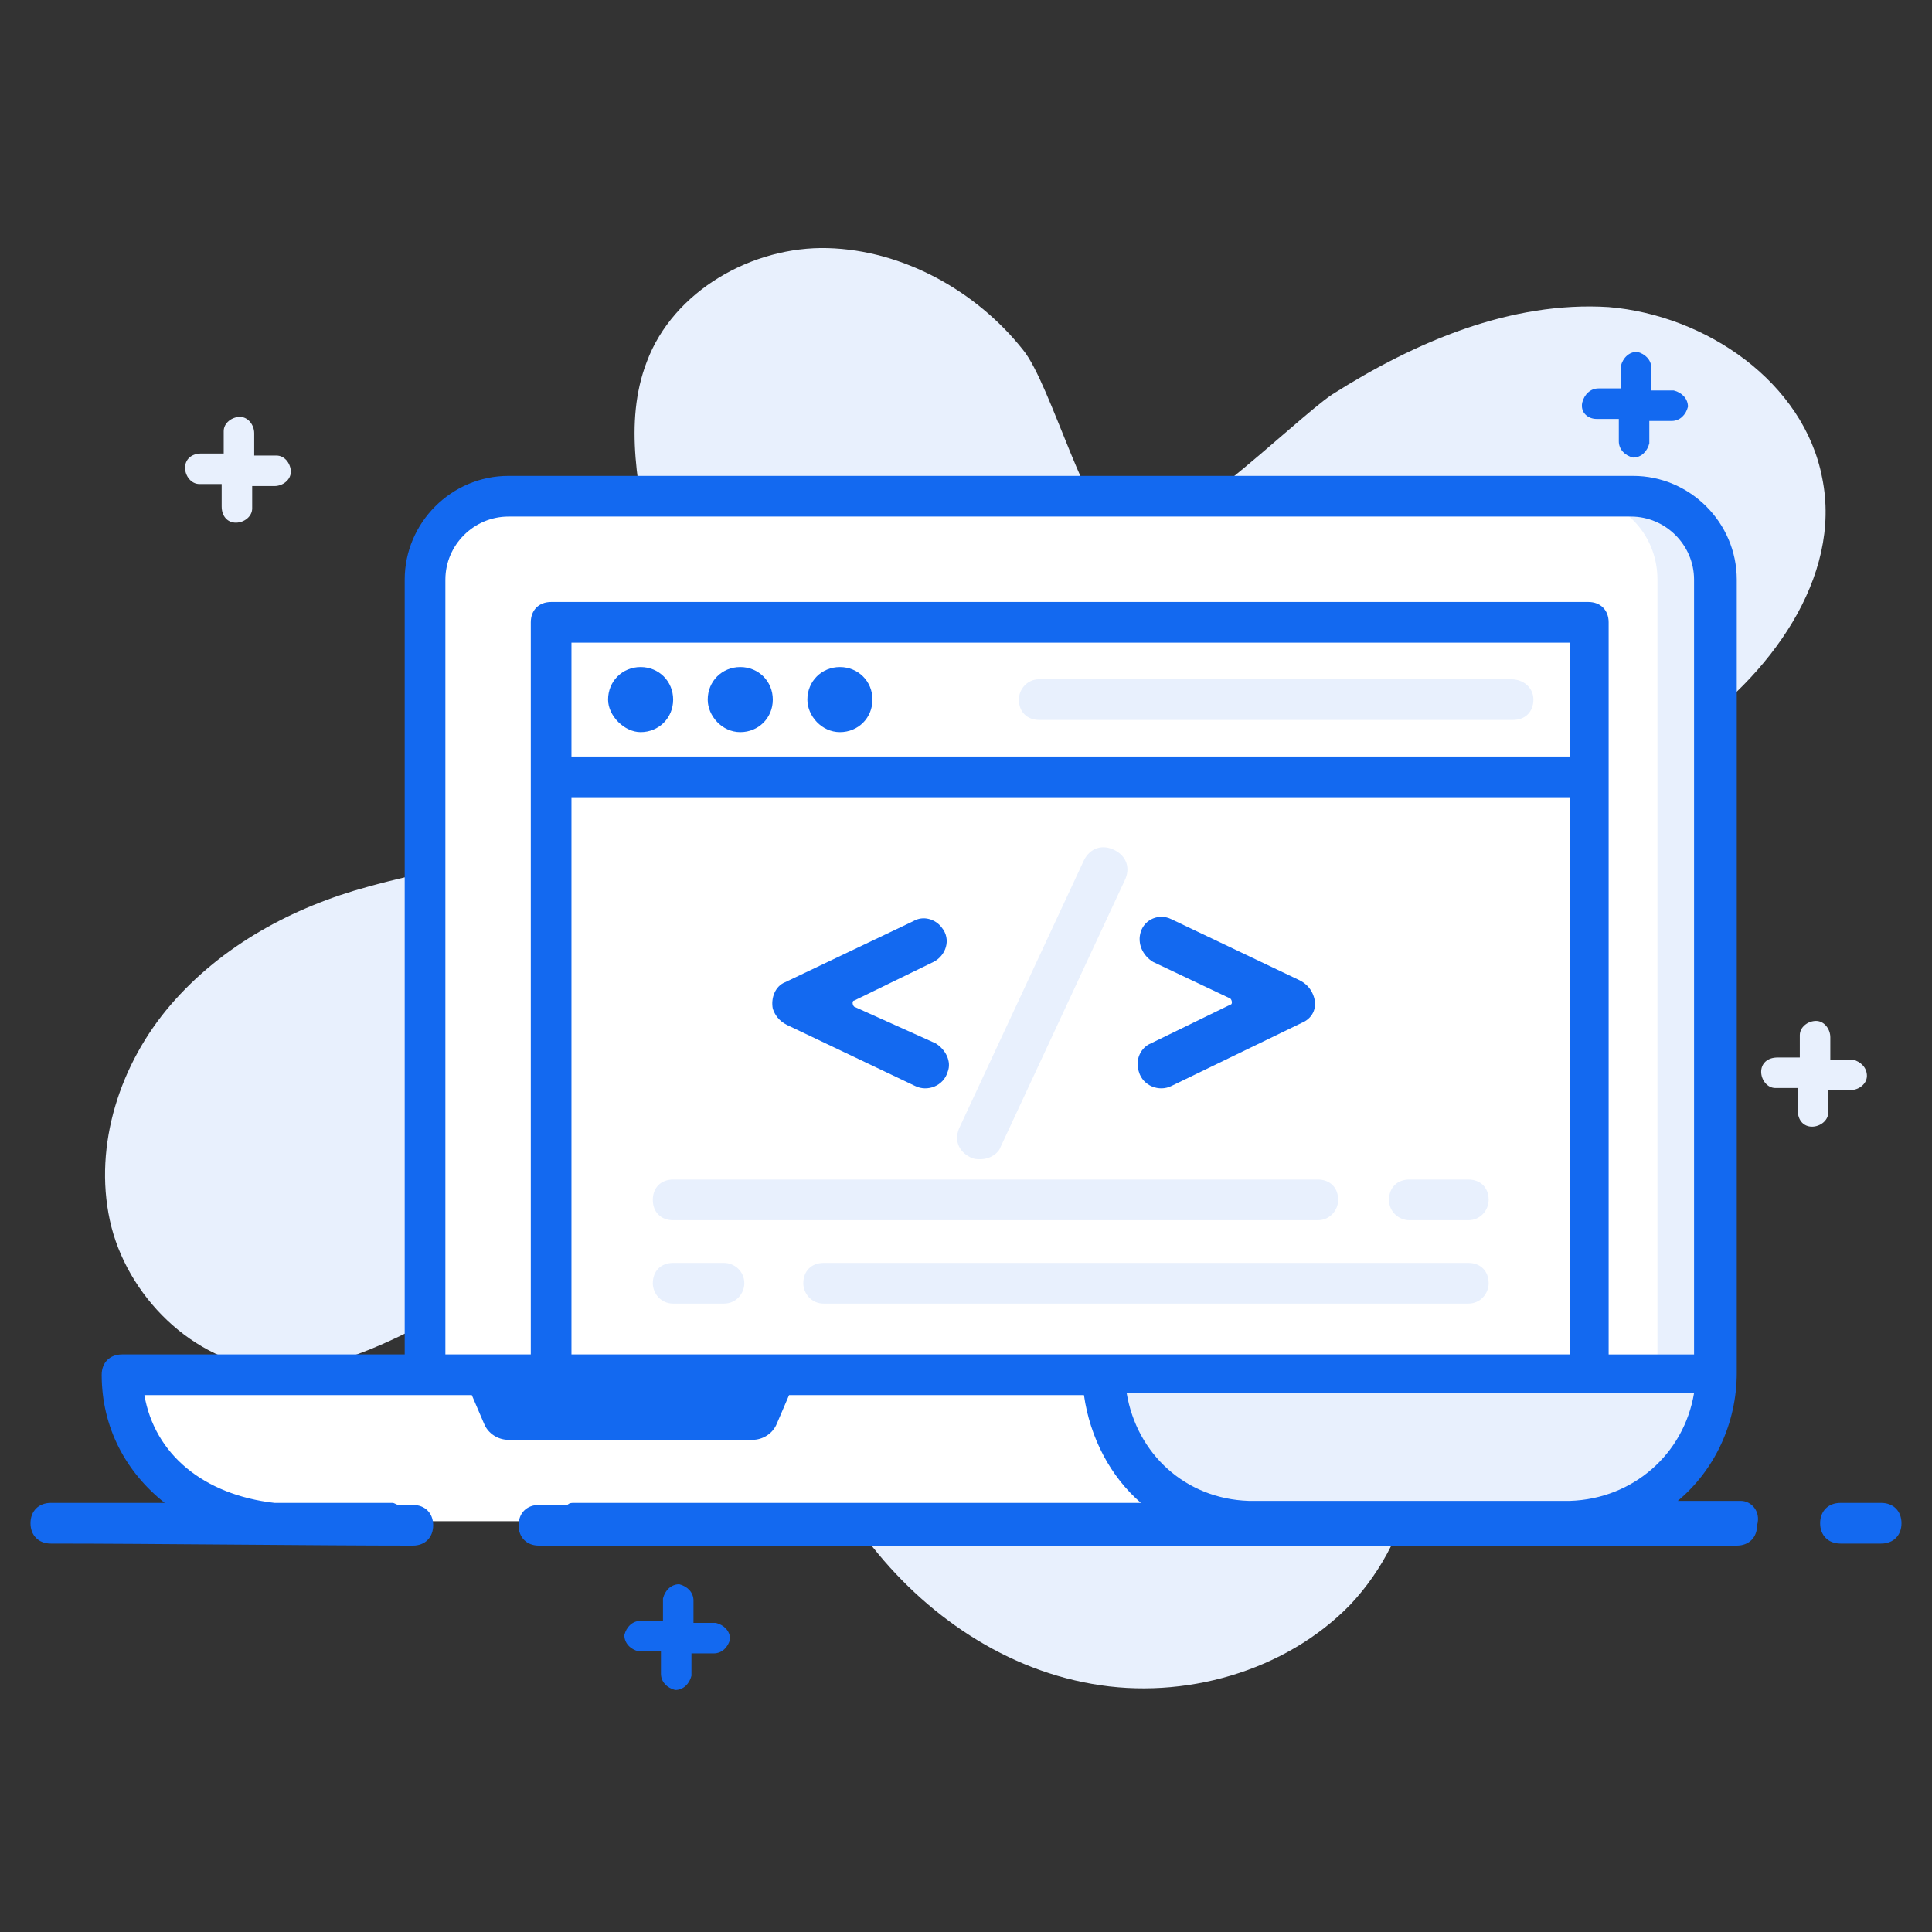
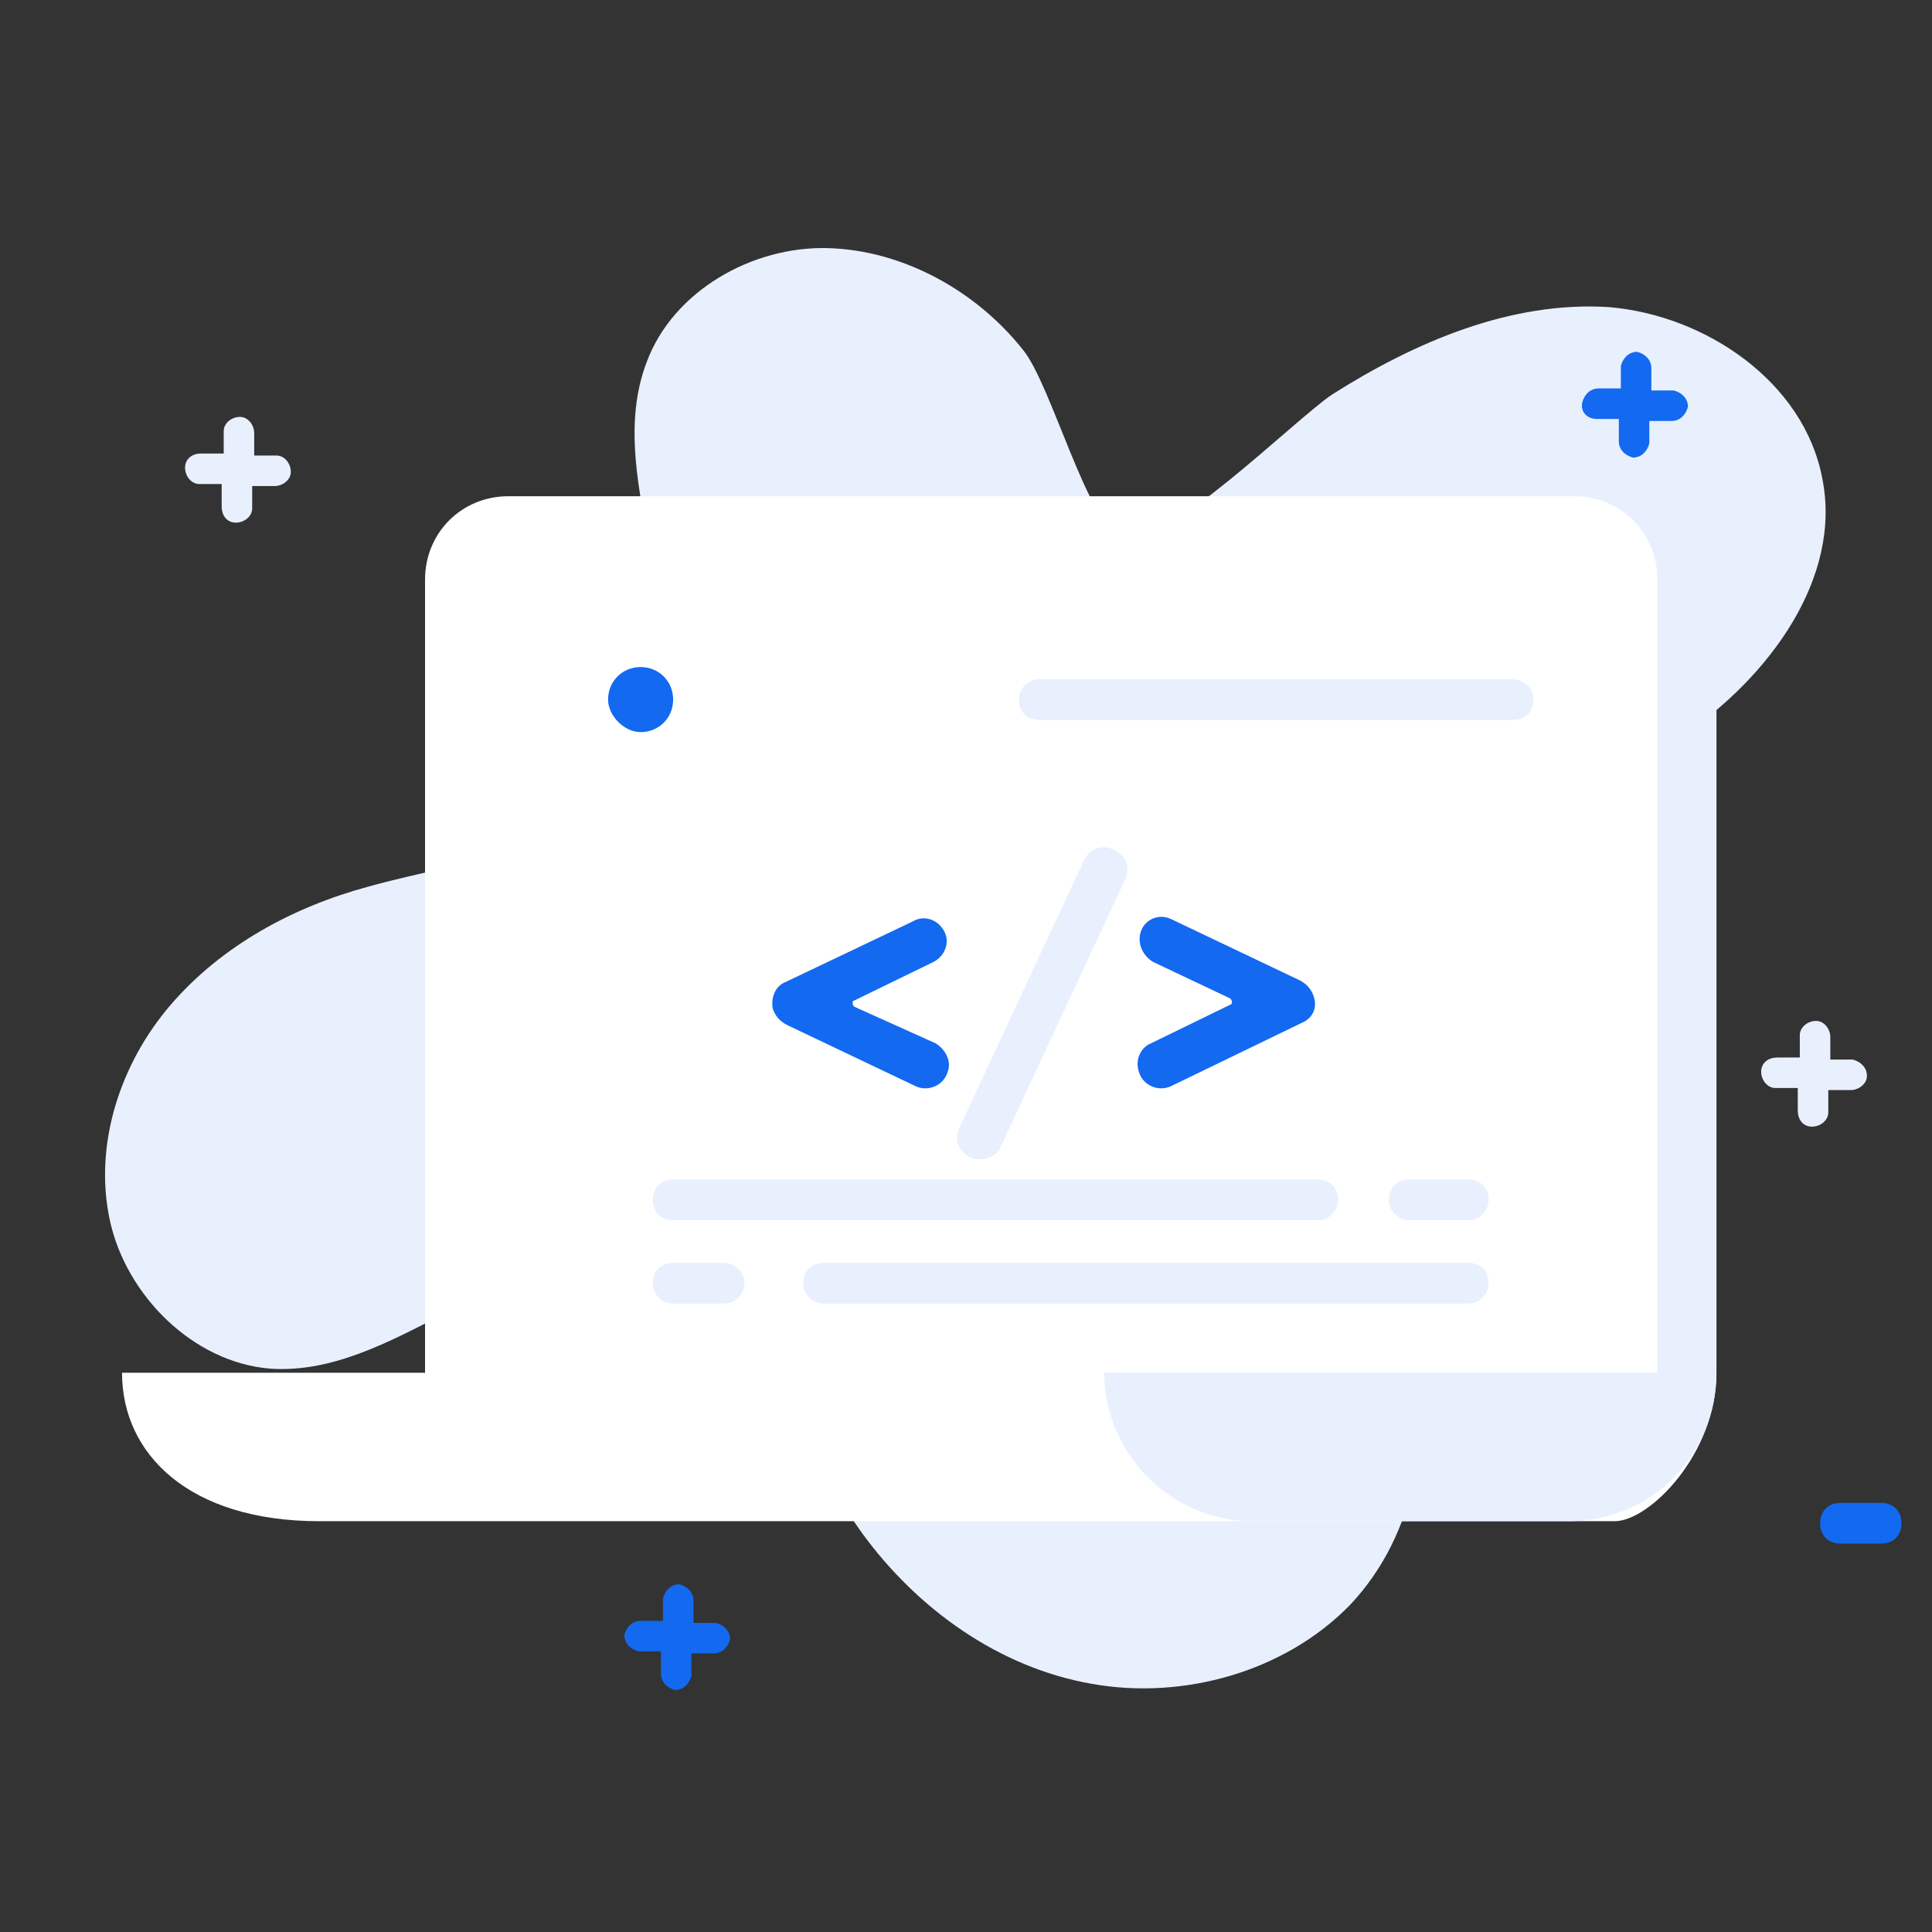
<svg xmlns="http://www.w3.org/2000/svg" id="Layer_1" viewBox="0 0 95 95">
  <rect x="0" y="0" width="95" height="95" fill="#333333" stroke="none" />
  <defs>
    <style>.cls-1{fill:#e8f0fd;}.cls-2{fill:#fff;}.cls-3{fill:#1369f0;}</style>
  </defs>
  <path class="cls-1" d="M82.7,36.2c-4.3,2.9-9.3,4.6-13.5,7.6-4.2,3.1-7.5,8.3-5.9,13.3,1,3.4,4,5.7,5.5,8.9,1.9,4.2,.8,9.5-2.4,12.9-3.2,3.3-8.2,4.7-12.7,3.9-4.6-.8-8.6-3.7-11.3-7.4-1.8-2.5-3-5.4-4.8-7.9-1.7-2.5-4.2-4.8-7.3-5.3-5.9-.8-11,5.5-17,5.1-3.8-.3-7.1-3.6-7.9-7.3-.8-3.7,.5-7.7,3-10.6,2.5-2.9,6-4.8,9.7-5.8,2.5-.7,5.1-1.1,7.6-2s4.8-2.4,6.1-4.7c3-5.8-2.3-13.1,0-19.1,1.3-3.5,5.2-5.7,8.9-5.6,3.7,.1,7.3,2.1,9.6,5,1.4,1.7,3.2,8.7,4.9,9.3,2,.6,8.5-5.9,10.3-7.1,4.1-2.6,8.8-4.6,13.6-4.3,4.8,.4,9.6,3.7,10.5,8.4,1,4.9-2.6,9.8-6.9,12.7Z" />
  <path class="cls-1" d="M14.3,23.2c0,.4-.4,.7-.8,.7h-1.1v1.1c0,.4-.4,.7-.8,.7s-.7-.3-.7-.8v-1.1h-1.1c-.4,0-.7-.4-.7-.8s.3-.7,.8-.7h1.1v-1.1c0-.4,.4-.7,.8-.7s.7,.4,.7,.8v1.1h1.1c.4,0,.7,.4,.7,.8Z" />
  <path class="cls-1" d="M91.8,52.9c0,.4-.4,.7-.8,.7h-1.1v1.1c0,.4-.4,.7-.8,.7s-.7-.3-.7-.8v-1.1h-1.1c-.4,0-.7-.4-.7-.8s.3-.7,.8-.7h1.1v-1.1c0-.4,.4-.7,.8-.7s.7,.4,.7,.8v1.1h1.1c.4,.1,.7,.4,.7,.8Z" />
  <g>
    <path class="cls-2" d="M84.4,67.5h0c0,4-3.3,7.3-5,7.3H15.7c-6.4,0-9.7-3.3-9.7-7.3H84.4Z" />
    <path class="cls-2" d="M84.4,28.5v39.1H20.9V28.5c0-2.3,1.8-4.1,4.1-4.1h55.2c2,0,3.6,1.4,4,3.3,.1,.2,.2,.5,.2,.8Z" />
    <path class="cls-1" d="M84.4,28.5v39.1h-2.9V28.5c0-2.3-1.8-4.1-4.1-4.1h2.9c2.2,0,4.1,1.8,4.1,4.1Z" />
    <path class="cls-1" d="M84.4,67.5c0,4-3.1,7.2-7.1,7.3h-15.7c-4,0-7.3-3.3-7.3-7.3h30.1Z" />
    <path class="cls-1" d="M75.4,34.4c0,.6-.4,1-1,1h-23.3c-.6,0-1-.4-1-1,0-.5,.4-1,1-1h23.2c.6,0,1.1,.4,1.1,1Z" />
    <g>
      <g>
        <path class="cls-1" d="M68.3,59c0-.6,.4-1,1-1h2.9c.6,0,1,.4,1,1,0,.5-.4,1-1,1h-2.9c-.5,0-1-.4-1-1Z" />
        <path class="cls-1" d="M73.2,63.1c0,.5-.4,1-1,1h-31.7c-.6,0-1-.5-1-1,0-.6,.4-1,1-1h31.7c.6,0,1,.4,1,1Z" />
        <path class="cls-1" d="M36.6,63.1c0,.5-.4,1-1,1h-2.5c-.6,0-1-.5-1-1,0-.6,.4-1,1-1h2.5c.5,0,1,.4,1,1Z" />
        <path class="cls-1" d="M32.1,59c0-.6,.4-1,1-1h31.7c.6,0,1,.4,1,1,0,.5-.4,1-1,1h-31.7c-.6,0-1-.4-1-1Z" />
      </g>
      <g>
        <g>
          <path class="cls-3" d="M35.2,79.8h-1.1v-1.1c0-.4-.3-.7-.7-.8-.4,0-.7,.3-.8,.7v1.1h-1.1c-.4,0-.7,.3-.8,.7,0,.4,.3,.7,.7,.8h1.1v1.1c0,.4,.3,.7,.7,.8,.4,0,.7-.3,.8-.7v-1.1h1.1c.4,0,.7-.3,.8-.7,0-.4-.3-.7-.7-.8Z" />
          <path class="cls-3" d="M78.5,20.6h1.1v1.1c0,.4,.3,.7,.7,.8,.4,0,.7-.3,.8-.7v-1.1h1.1c.4,0,.7-.3,.8-.7,0-.4-.3-.7-.7-.8h-1.1v-1.1c0-.4-.3-.7-.7-.8-.4,0-.7,.3-.8,.7v1.1h-1.1c-.4,0-.7,.3-.8,.7-.1,.5,.3,.8,.7,.8Z" />
-           <path class="cls-3" d="M85.6,73.8h-3.1c1.8-1.5,2.9-3.8,2.9-6.3h0V28.5c0-2.8-2.3-5.1-5.1-5.1H25c-2.8,0-5.1,2.3-5.1,5.1v38.1H6c-.6,0-1,.4-1,1,0,2.6,1.2,4.8,3.1,6.3H2.5c-.6,0-1,.4-1,1s.4,1,1,1c4.8,0,13.1,.1,17.8,.1,.6,0,1-.4,1-1s-.4-1-1-1h-.7c-.1,0-.2-.1-.3-.1h-5.8c-3.5-.4-5.9-2.4-6.4-5.3H23.2l.6,1.4c.2,.5,.7,.8,1.2,.8h12c.5,0,1-.3,1.2-.8l.6-1.4h14.5c.3,2.1,1.3,4,2.8,5.3H28.2c-.1,0-.2,0-.3,.1h-1.4c-.6,0-1,.4-1,1s.4,1,1,1h58.9c.6,0,1-.4,1-1,.2-.7-.3-1.2-.8-1.2Zm-8.4-36.6H28.1v-5.6h49.1v5.6Zm-49.1,2h49.1v27.4H28.1v-27.4Zm-6.2-10.7c0-1.7,1.4-3.1,3.1-3.1h55.2c1.7,0,3.1,1.4,3.1,3.1v38.1h-4.2V30.6c0-.6-.4-1-1-1H27.1c-.6,0-1,.4-1,1v36h-4.2s0-38.1,0-38.1Zm33.5,40h27.9c-.5,3-3,5.2-6.1,5.3h-15.8c-3.1-.1-5.5-2.3-6-5.3Z" />
          <path class="cls-3" d="M92.5,73.9h-2c-.6,0-1,.4-1,1s.4,1,1,1h2c.6,0,1-.4,1-1s-.4-1-1-1Z" />
          <path class="cls-3" d="M31.5,36c.9,0,1.6-.7,1.6-1.6s-.7-1.6-1.6-1.6-1.6,.7-1.6,1.6c0,.8,.8,1.6,1.6,1.6Z" />
-           <path class="cls-3" d="M36.4,36c.9,0,1.6-.7,1.6-1.6s-.7-1.6-1.6-1.6-1.6,.7-1.6,1.6c0,.8,.7,1.6,1.6,1.6Z" />
-           <path class="cls-3" d="M41.3,36c.9,0,1.6-.7,1.6-1.6s-.7-1.6-1.6-1.6-1.6,.7-1.6,1.6c0,.8,.7,1.6,1.6,1.6Z" />
          <path class="cls-3" d="M45.9,47.3c.6-.3,.9-1.1,.4-1.7-.3-.4-.9-.6-1.4-.3l-6.3,3c-.5,.2-.7,.8-.6,1.3,.1,.3,.3,.6,.7,.8l6.3,3c.6,.3,1.4,0,1.6-.7,.2-.5-.1-1.1-.6-1.4l-4-1.8c-.1-.1-.1-.3,0-.3l3.9-1.9Z" />
          <path class="cls-3" d="M64.6,49c-.1-.3-.3-.6-.7-.8l-6.3-3c-.6-.3-1.3,0-1.5,.6s.1,1.2,.6,1.5l3.8,1.8c.1,.1,.1,.3,0,.3l-3.9,1.9c-.5,.2-.8,.8-.6,1.4,.2,.7,1,1,1.6,.7l6.4-3.1c.5-.2,.8-.7,.6-1.3Z" />
        </g>
        <path class="cls-1" d="M48.2,57c-.2,0-.3,0-.5-.1-.6-.3-.8-.9-.5-1.5l6.1-13.1c.3-.6,.9-.8,1.5-.5s.8,.9,.5,1.5l-6.1,13.1c-.1,.3-.5,.6-1,.6Z" />
      </g>
    </g>
  </g>
</svg>